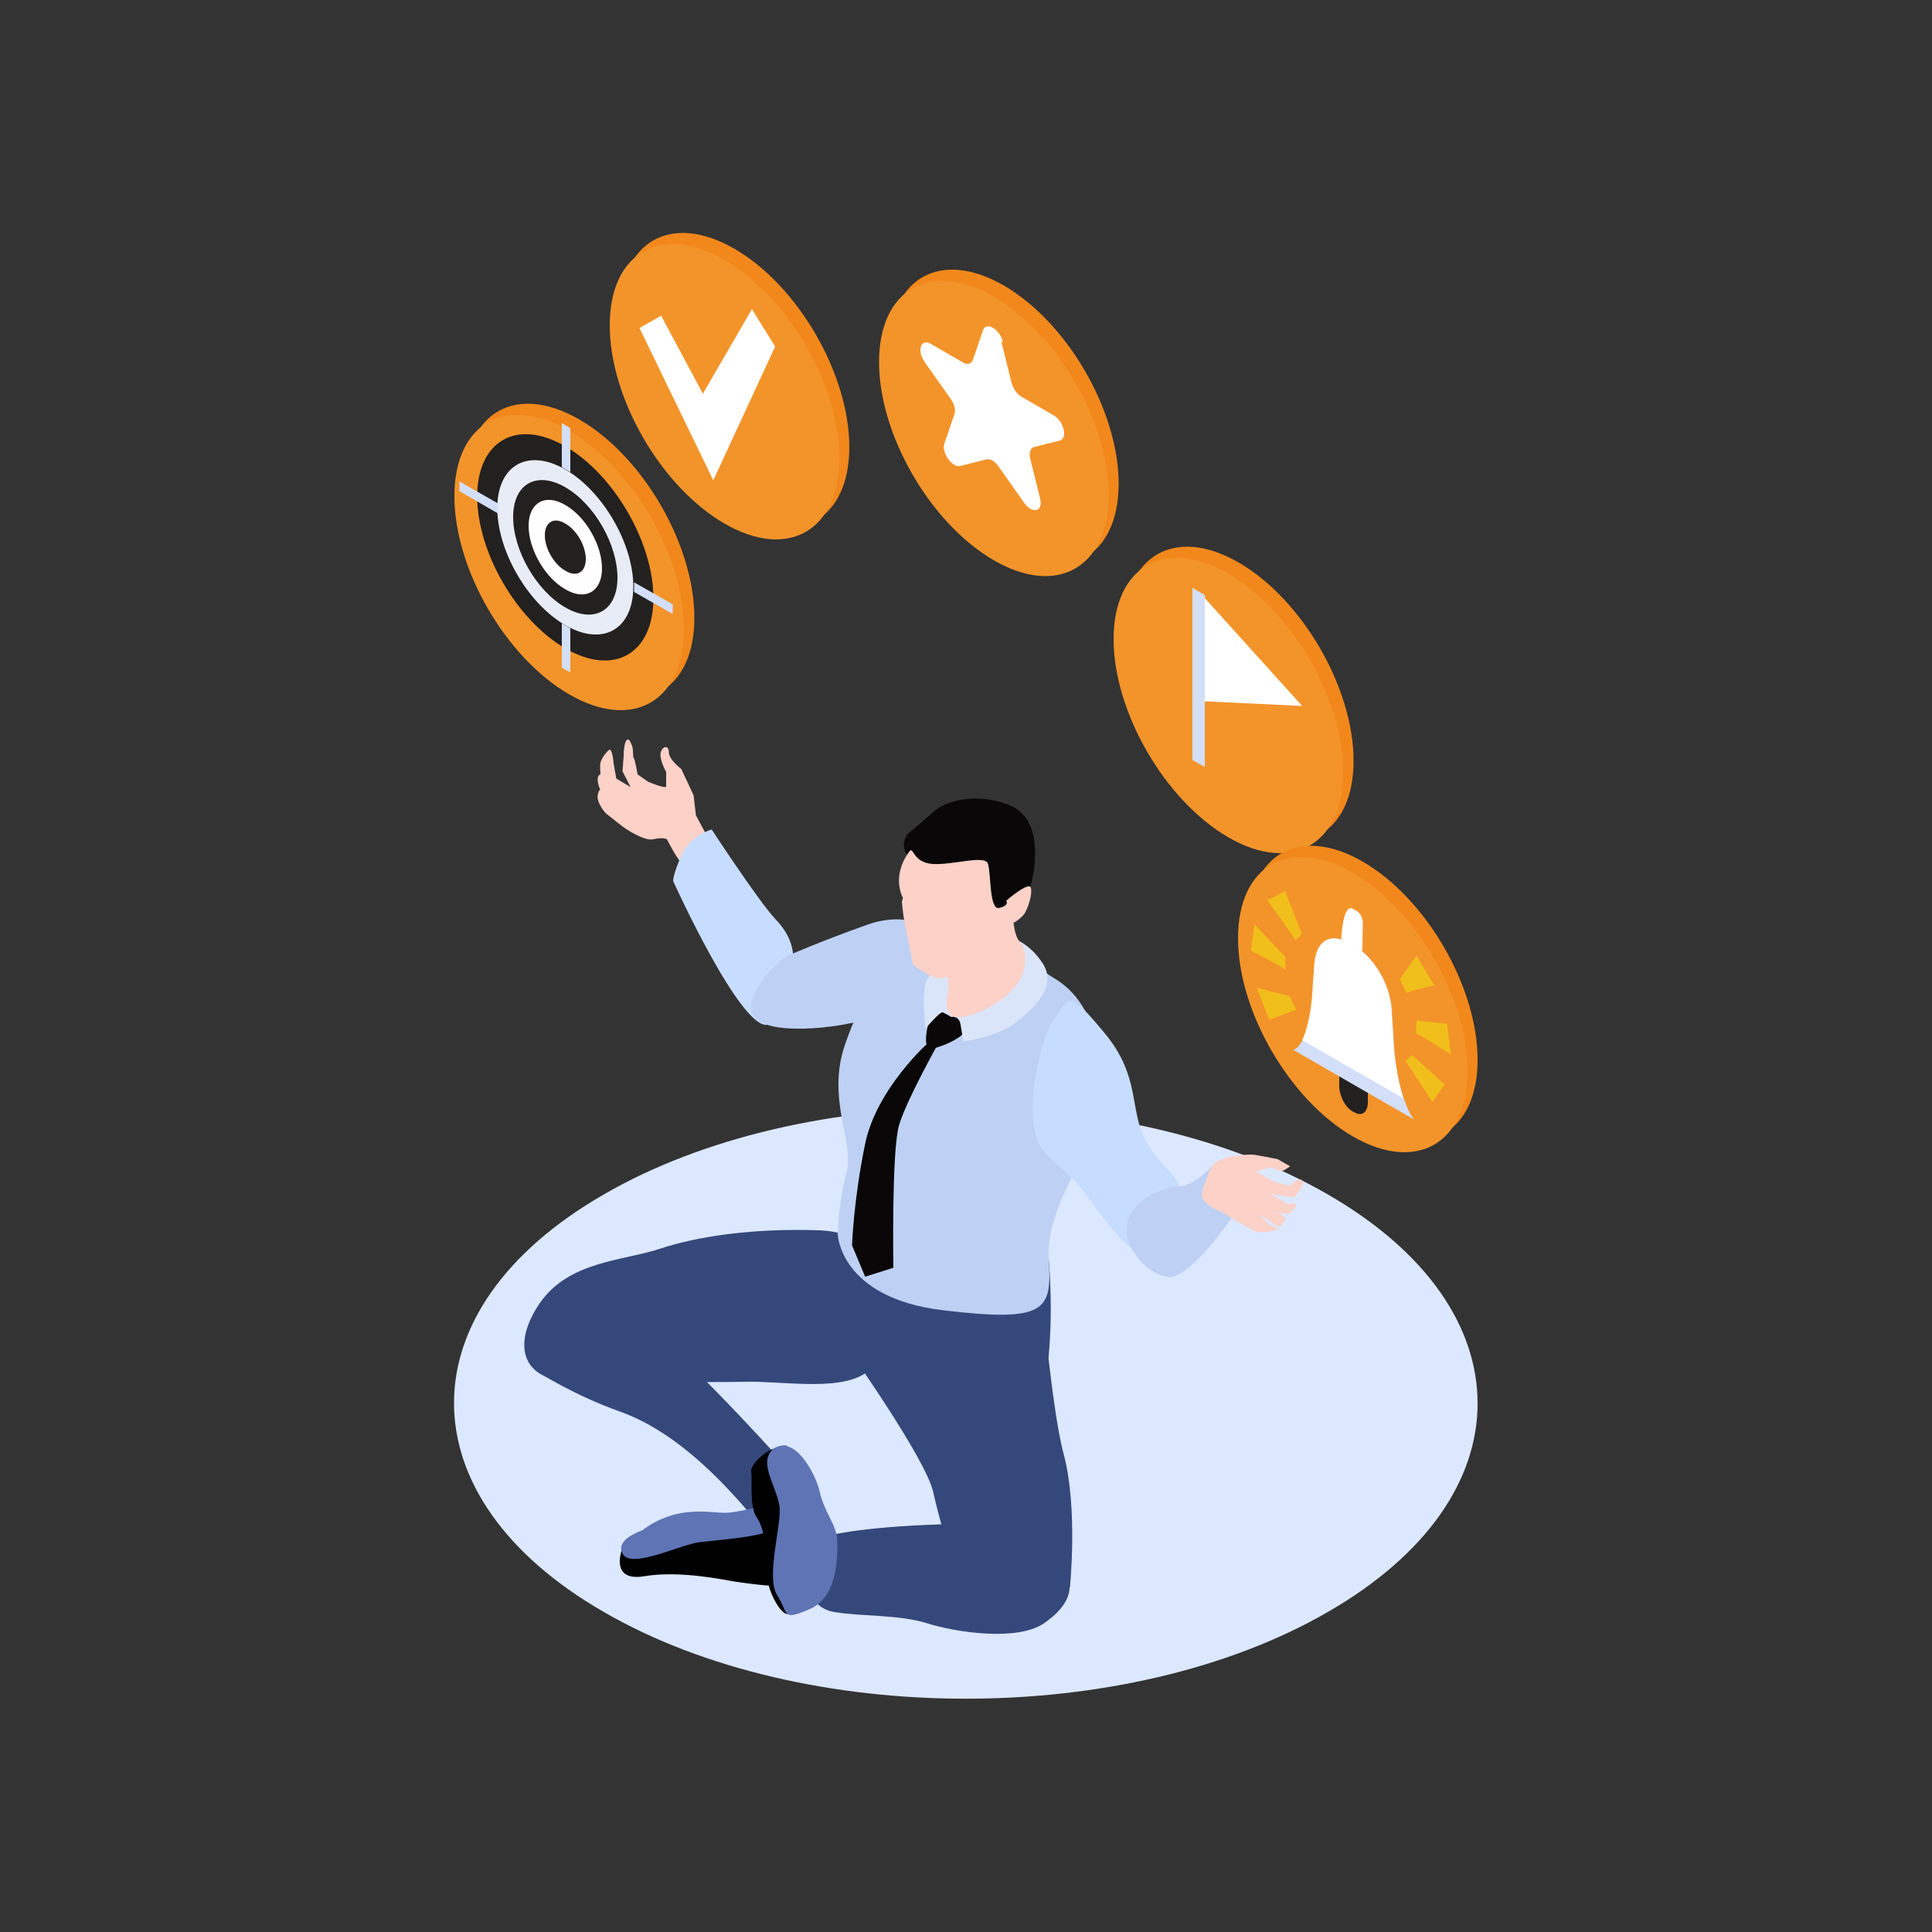
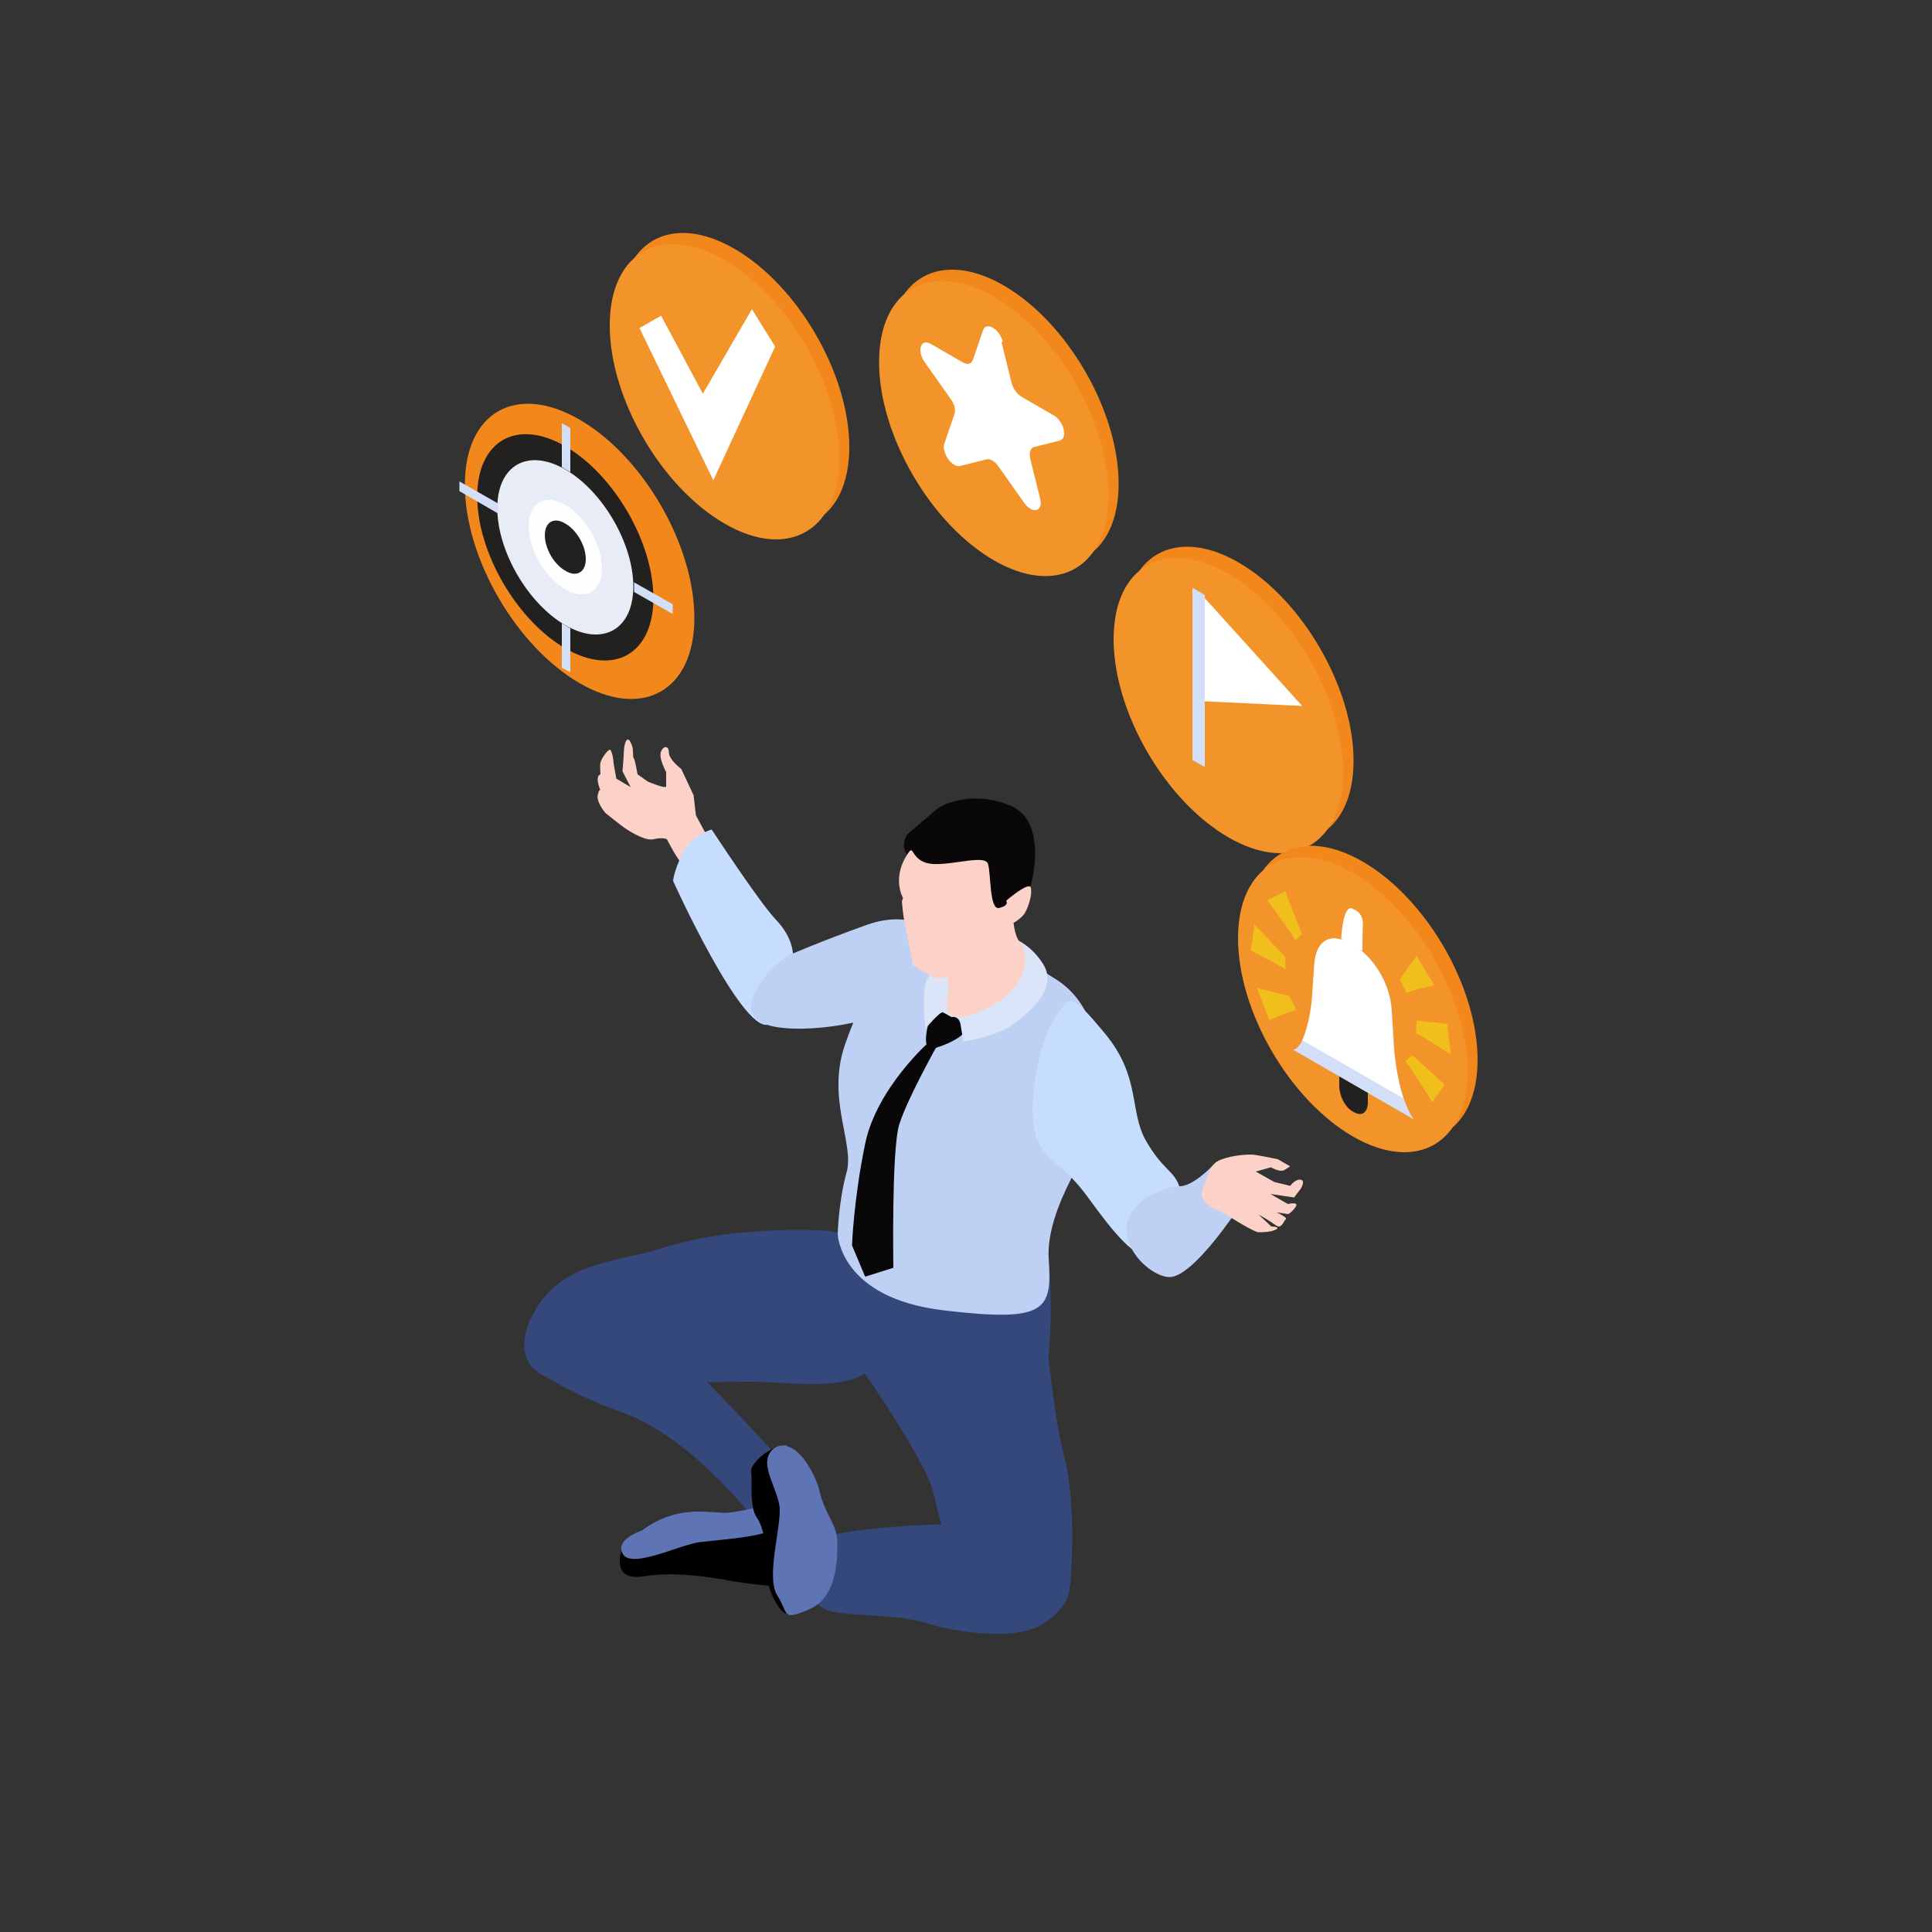
<svg xmlns="http://www.w3.org/2000/svg" version="1.1" viewBox="0 0 500 500">
  <rect x="0" y="0" width="500" height="500" fill="#333333" stroke="none" />
  <defs>
    <style>
      .cls-1 {
        fill: none;
      }

      .cls-2 {
        fill: #232020;
      }

      .cls-3 {
        fill: #090707;
      }

      .cls-4 {
        fill: #c7ddff;
      }

      .cls-5 {
        fill: #bed1f4;
      }

      .cls-6 {
        fill: #e8ecf6;
      }

      .cls-7 {
        fill: #fdf5bf;
      }

      .cls-8 {
        fill: #f1bf1b;
      }

      .cls-9 {
        fill: #5e74b5;
      }

      .cls-10 {
        fill: #fff;
      }

      .cls-11 {
        fill: #fbd1c8;
      }

      .cls-12 {
        fill: #dbe5f9;
      }

      .cls-13 {
        fill: #d3def8;
      }

      .cls-14 {
        fill: #fefefe;
      }

      .cls-15 {
        fill: #dce8ff;
      }

      .cls-16 {
        fill: #f2881b;
      }

      .cls-17 {
        fill: #f3942a;
      }

      .cls-18 {
        fill: #35487b;
      }
    </style>
  </defs>
  <g>
    <g id="Layer_1">
      <rect class="cls-1" width="500" height="500" />
      <g>
-         <path id="Axo_base" class="cls-15" d="M382.4,363.2c0,19.6-12.9,39.1-38.8,54-51.7,29.9-135.6,29.9-187.3,0-25.9-14.9-38.8-34.5-38.8-54.1s12.9-39.1,38.8-54c51.7-29.9,135.6-29.9,187.3,0,25.9,14.9,38.8,34.5,38.8,54.1Z" />
        <g>
          <g>
            <path class="cls-18" d="M271.4,325.8s1.2,12.1,0,25c-1.2,13-10.4,15.8-10.4,15.8l-18.3-15.8,28.7-25Z" />
-             <path class="cls-7" d="M194.4,406.6s6.2.6,13.4,1.7c7.2,1.2,16.1,7.7,31.6,9.3,15.4,1.5,17.6,7.9,27.2,1,9.6-6.9,9.3-17.2-4.4-21-13.7-3.9-21.6-3.7-30.1-1.1-8.5,2.6-19.3,3-26.8,2.6-7.5-.4-10.8,7.5-10.8,7.5Z" />
            <path class="cls-18" d="M214.1,397.5s-4.1.9-5.2,5.9c-1.1,4.9,0,12.7,7.1,13.8,7.1,1.2,16.6.6,23.9,2.9s23.3,4.8,30.3,0c6.9-4.8,7.7-9.3,5.6-13.5-2.1-4.2-11-12.7-32.4-12.1-21.4.7-29.3,3-29.3,3Z" />
            <path class="cls-18" d="M220.5,350.6s19.1,27.1,21,35.5c1.9,8.4,3.7,13.5,3.7,13.5,0,0,12.3,14.7,19.5,15,7.2.4,12.2-3.8,12.2-3.8,0,0,2.1-20.5-1.6-34.4-3.7-13.9-5.2-44.8-7.9-47.1-2.7-2.3-44.8-3.8-46.9,21.3Z" />
            <path class="cls-18" d="M233,335.4s-3.3-16.4-21-17c-17.7-.6-32,1.7-41.3,4.8-9.3,3.1-23.3,3.1-30.9,13.9-7.5,10.8-4.4,19.7,6.4,20.1,10.8.4,39.9.6,46.3.4,10.5-.3,27,3.1,33.2-3.7,6.2-6.8,7.3-18.5,7.3-18.5Z" />
            <path class="cls-18" d="M140.6,340.6s11.4-6.4,21.8-.8c10.4,5.6,38.2,36.5,38.2,36.5,0,0-2.9,16.1-2.5,19.3.4,3.2-15.8-22.6-37.7-30.3-11.8-4.2-21.2-10.2-21.2-10.2,0,0-7.2-6.2,1.4-14.5Z" />
            <path d="M165.5,400.2c-.6,0-4.6,1-4.6,1,0,0-3.1,8.3,6,6.7,9.1-1.5,20.7,1,23.2,1.4,28.1,4.2,10.8-4,15.7-6.8,4.9-2.8,0-10.6-3.4-10.8-3.5-.2-36.8,8.5-36.8,8.5Z" />
            <path class="cls-9" d="M166.4,396s-7.5,2.3-5.2,6.2c2.3,3.9,14.9-2.5,19.9-3.1,5-.6,14.7-1.2,18.7-3.1s5.4-5.6,1.9-6.4c-3.5-.8-10,2.1-14.7,1.9-4.6-.2-12.3-1.7-20.6,4.4Z" />
            <g>
              <path class="cls-11" d="M183.7,217.7l-3.6-6.7-.6-5.2-3.2-6.8s-3.2-2.4-3.2-4.3-1.6-1.7-2.1,0c-.5,1.7,1.4,5.1,1.4,5.1v3.7c0,.8-4.7-1.2-4.7-1.2l-2.7-1.9s-.7-4.1-1-4.2,0-2.4-.5-3.4c-.4-1-.9-2-1.5-1-.6,1-.6,3.9-.6,3.9l-.3,3.9,2.1,4.1-3.7-2.2s-.6-3.4-.7-3.9c0-.5-.4-4.1-1.2-3.5-.8.6-2,2.3-2.2,3.3-.2.7,0,3,0,3,0,0-.9.2-.7,1.7s.7,2.4.7,2.4c0,0-.3-.5-.7,1.2-.4,1.7,1.5,4.2,2.1,4.8.7.6,4.6,3.6,4.6,3.6,0,0,5.2,3.7,7.7,3.1,2.5-.6,3.5,0,3.5,0,0,0,3,6,4.3,6.6,1.4.6,6.8-6.1,6.8-6.1Z" />
              <path class="cls-4" d="M184.1,214.7s-5.3,1.4-7.6,6.4c-2.3,4.9-2.3,6.9-2.3,6.9,0,0,17.5,38.7,24.5,37.2,6.9-1.4,6.5-18.4,6.5-18.4,0,0,0-4.3-4.5-8.9-4.4-4.7-16.5-23.2-16.5-23.2Z" />
              <path class="cls-5" d="M242.7,241.6s-6.6-6.4-18.2-2.3c-11.6,4.1-20.8,8.1-20.8,8.1,0,0-9.6,6.9-9.3,13.6.3,6.7,16,5.3,21.1,4.6,5.2-.7,39.3-6.4,27.2-24Z" />
            </g>
            <g>
              <path d="M205.2,377.3s-1.7-3.3-4.6-2.5c-2.9.8-6.6,4.5-6.2,6.2s-.6,8.9,1.5,11.8c2.1,2.9,3,11,2.7,14.4-.4,3.4,3,10.3,5.1,10.5,2.1.2,6.9-10.9,6.3-17-.6-6.1-4.8-23.3-4.8-23.3Z" />
              <path class="cls-9" d="M203.7,374.1s-3.7-.6-4.9,2.8c-1.2,3.4,2.1,8.2,2.9,12.7.8,4.5-3.6,18.3-.6,23.2,3.1,4.8,1,6.8,8.3,3.7,7.3-3.1,7.3-12.9,7.3-17.4s-3.3-7.3-4.6-13.2c-.9-3.8-4.5-10.7-8.4-11.6Z" />
            </g>
            <path class="cls-5" d="M233.8,243.1s-7.8,6.4-15.1,27.2c-4.9,14.1,2.5,25.6.4,33.1-2.1,7.5-2.3,16-2.3,16,0,0,.5,16.5,27.3,19.7,26.8,3.2,28.2,0,27.3-13.3-.9-13.3,12.2-31.3,12.2-31.3,0,0,6.9-30.4-10.4-41.1-17.4-10.7-27.5-25.8-39.4-10.4Z" />
            <path class="cls-4" d="M269.1,296.3c2.1,4.2,6.7,5.5,12.7,13.9,6.1,8.4,12.7,16.8,16.3,14.3,3.6-2.5,8.5-13.4,7.1-17.5-1.4-4.1-4.3-4.2-8.7-11.9-4.3-7.7-1.2-16.4-10.6-27.7s-9-9.4-12.8-4.2c-3.8,5.2-8.4,24.7-4.1,33.1Z" />
            <path class="cls-5" d="M296.6,309.9s5.2-2.9,8.7-2.9,8.5-5.3,8.5-5.3c0,0,1.9,12.9,4.3,12l2.3-.9s-11.6,17.7-17.7,17.7-17.9-12.4-6.1-20.5Z" />
            <path class="cls-11" d="M311.2,307.5c1.6-2.6,1.3-6.1,4.8-7.4s7.1-1.3,8-1.3,6.7,1.2,6.7,1.2c0,0,2.7,1.6,3,1.7.3.2-.2.4-1.3,1.1s-3.5-.7-3.5-.7l-3.9,1.1,4.8,2.7,4.1,1s1.3-1.8,2.7-1.6c1.4.2,0,2.4,0,2.4l-1.7,2.2-6.1-.9,4.5,2.6s3.2-.8,1.9.9-1.9,1.7-1.9,1.7c0,0-1.4-.2-2.6-.4-.6-.1-1.2-.2-1.3-.3-.4-.1-2.4-1.3-2.4-1.3,0,0,6.5,2.7,5.8,3.3-.7.6-1.1,2.7-2.6,1.6-1.5-1.1-4.5-2.8-4.5-2.8l3.3,3.1s2.6.1,1.2.8c-1.4.7-3.2.7-4.5.7s-9.4-5.2-9.4-5.2c0,0-7.2-2.2-4.8-6.4Z" />
            <path class="cls-3" d="M241.3,261.3s-3.3,9.3-.6,10.1c.8.3,7.9-2.2,9.1-4.6,1.1-2.4-2.2-9.1-8.4-5.5Z" />
            <path class="cls-12" d="M246.6,250.8s-4.4-.4-6.4,2.2c-2,2.6-.7,13.2-.7,13.2,0,0,3.8-4.5,4.5-4.2.7.3,2.2,1.2,2.2,1.2,0,0,2-.5,2.4,2,.4,2.5.7,4.3.7,4.3,0,0,8.6-1,13.6-4.9,5-3.9,10.7-9.4,7-15.2-3.7-5.8-8.6-6.9-8.6-6.9l-14.7,8.4Z" />
            <path class="cls-11" d="M244.1,247.8s1.9,6.9,1.2,9.6c-.7,2.6-.7,5.4,2.4,5.8,3.1.4,11.7-3.2,15.5-8.5,3.8-5.4,1.3-10.4,1.3-10.4,0,0-1.4-.6-2-4.2l-.6-3.6-17.8,11.4Z" />
            <path class="cls-3" d="M240.6,269.5s-13.7,12-16.7,26.5c-3,14.5-3.4,26.3-3.4,26.3l3.4,8.1,7.3-2.3s-.5-30.4,1.5-37c2-6.6,10.1-21,10.1-21l-2.1-.6Z" />
            <g>
              <path class="cls-3" d="M258.5,234.9c1,0,7.4-3.3,8.3-6,.8-2.7,3.7-16.6-5.3-20.4-9.1-3.8-17-.9-19.4,1.2s-5.8,4.9-6.9,5.9c-1.1.9-2.1,3.8-.2,5.9,1.9,2.2,9.1,10.1,10.3,11.3,1.2,1.2,13.2,2.1,13.2,2.1Z" />
              <path class="cls-11" d="M260.4,233.1s6-5.2,6.4-3.3c.4,1.9-.8,5.3-1.7,6.7-1,1.4-4.1,3.5-5.2,2.9-.8-.5-1.8.8-1.8.8,0,0-.6,5.9-3.8,7.6-4.1,2.2-9.2,5.7-11.5,5.4-2.3-.3-6.5-3.5-6.5-3.5,0,0-2-9.9-2.3-11.5-.3-1.6-.6-4.9-.6-4.9l.3-.9s-3.2-5.4,1.6-12c1.2-1.6.7,2.8,6.1,3.2,5.4.3,13.6-2.5,14.3,0,.8,2.5.3,12,2.9,11.4,2.5-.6,1.9-1.7,1.9-1.7Z" />
            </g>
          </g>
          <g>
            <path class="cls-16" d="M179.7,159.9c0,18.8-13.3,26.4-29.7,16.9-16.4-9.5-29.7-32.4-29.7-51.3s13.3-26.4,29.7-16.9c16.4,9.5,29.7,32.4,29.7,51.3Z" />
            <g>
-               <path class="cls-17" d="M177,162.8c0,18.8-13.3,26.4-29.7,16.9-16.4-9.5-29.7-32.4-29.7-51.3s13.3-26.4,29.7-16.9c16.4,9.5,29.7,32.4,29.7,51.3Z" />
              <g>
                <g>
                  <path class="cls-2" d="M169.1,154.8c0,14.4-10.2,20.3-22.8,13-12.6-7.3-22.8-24.9-22.8-39.3s10.2-20.3,22.8-13c12.6,7.3,22.8,24.9,22.8,39.3Z" />
                  <path class="cls-6" d="M163.9,151.8c0,11.1-7.9,15.6-17.6,10-9.7-5.6-17.6-19.2-17.6-30.3s7.9-15.6,17.6-10c9.7,5.6,17.6,19.2,17.6,30.3Z" />
-                   <path class="cls-2" d="M159.8,149.5c0,8.6-6.1,12-13.5,7.7-7.5-4.3-13.5-14.8-13.5-23.4s6.1-12,13.5-7.7c7.5,4.3,13.5,14.8,13.5,23.4Z" />
                  <path class="cls-14" d="M155.8,147.1c0,6-4.3,8.5-9.5,5.4-5.3-3-9.5-10.4-9.5-16.4s4.3-8.5,9.5-5.4c5.3,3,9.5,10.4,9.5,16.4Z" />
                  <path class="cls-2" d="M151.6,144.7c0,3.4-2.4,4.8-5.3,3-3-1.7-5.3-5.8-5.3-9.2s2.4-4.8,5.3-3c3,1.7,5.3,5.8,5.3,9.2Z" />
                  <path class="cls-2" d="M148.8,143.1c0,1.6-1.1,2.3-2.6,1.5-1.4-.8-2.6-2.8-2.6-4.4s1.1-2.3,2.6-1.5c1.4.8,2.6,2.8,2.6,4.4Z" />
                </g>
                <polygon class="cls-13" points="128.9 132.9 118.9 127.1 118.9 124.6 128.9 130.3 128.9 132.9" />
                <polygon class="cls-13" points="174.1 158.9 164.1 153.2 164.1 150.7 174.1 156.4 174.1 158.9" />
                <polygon class="cls-13" points="145.4 120.9 145.4 109.5 147.6 110.8 147.6 122.2 145.4 120.9" />
                <polygon class="cls-13" points="145.4 172.8 145.4 161.3 147.6 162.6 147.6 174 145.4 172.8" />
              </g>
            </g>
          </g>
          <g>
            <path class="cls-16" d="M350.3,196.9c0,18.8-13.3,26.4-29.7,16.9-16.4-9.5-29.7-32.4-29.7-51.3s13.3-26.4,29.7-16.9c16.4,9.5,29.7,32.4,29.7,51.3Z" />
            <g>
              <path class="cls-17" d="M347.6,199.8c0,18.8-13.3,26.4-29.7,16.9-16.4-9.5-29.7-32.4-29.7-51.3s13.3-26.4,29.7-16.9c16.4,9.5,29.7,32.4,29.7,51.3Z" />
              <polygon class="cls-13" points="311.8 198.5 308.6 196.7 308.6 152.1 311.8 154 311.8 198.5" />
              <polygon class="cls-10" points="337 182.7 311.8 154.8 311.8 181.5 337 182.7" />
            </g>
          </g>
          <g>
            <path class="cls-16" d="M289.5,125.2c0,18.8-13.3,26.4-29.7,16.9-16.4-9.5-29.7-32.4-29.7-51.3s13.3-26.4,29.7-16.9c16.4,9.5,29.7,32.4,29.7,51.3Z" />
            <g>
              <path class="cls-17" d="M286.9,128.1c0,18.8-13.3,26.4-29.7,16.9-16.4-9.5-29.7-32.4-29.7-51.3s13.3-26.4,29.7-16.9c16.4,9.5,29.7,32.4,29.7,51.3Z" />
              <path class="cls-10" d="M259.2,88.6l2.6,10.5c.4,1.5,1.4,2.9,2.6,3.6l8.3,4.8c2.6,1.5,3.7,5.9,1.6,6.5l-6.7,1.7c-.9.2-1.3,1.4-1,2.9l2.6,10.5c.8,3.3-2,4-4.1,1.1l-6.7-9.5c-.9-1.3-2.2-2.1-3.2-1.8l-6.7,1.7c-2.1.5-4.9-3.5-4.1-5.8l2.6-7.6c.4-1.1,0-2.7-1-4l-6.7-9.5c-2.1-3-1-6.2,1.6-4.7l8.3,4.8c1.2.7,2.2.4,2.6-.7l2.6-7.6c.8-2.4,4.3-.4,5.1,2.9Z" />
            </g>
          </g>
          <g>
            <path class="cls-16" d="M219.8,115.7c0,18.8-13.3,26.4-29.7,16.9-16.4-9.5-29.7-32.4-29.7-51.3s13.3-26.4,29.7-16.9c16.4,9.5,29.7,32.4,29.7,51.3Z" />
            <g>
              <path class="cls-17" d="M217.2,118.6c0,18.8-13.3,26.4-29.7,16.9-16.4-9.5-29.7-32.4-29.7-51.3s13.3-26.4,29.7-16.9c16.4,9.5,29.7,32.4,29.7,51.3Z" />
              <polygon class="cls-10" points="165.5 84.9 171.1 81.7 181.9 101.9 194.6 80 200.6 89.7 184.6 124.3 165.5 84.9" />
            </g>
          </g>
          <g>
            <path class="cls-16" d="M382.4,274.3c0,18.8-13.3,26.4-29.7,16.9-16.4-9.5-29.7-32.4-29.7-51.3s13.3-26.4,29.7-16.9c16.4,9.5,29.7,32.4,29.7,51.3Z" />
            <g>
              <path class="cls-17" d="M379.8,277.2c0,18.8-13.3,26.4-29.7,16.9-16.4-9.5-29.7-32.4-29.7-51.3s13.3-26.4,29.7-16.9c16.4,9.5,29.7,32.4,29.7,51.3Z" />
              <g>
                <path class="cls-2" d="M350.5,287.9l-.5-.3c-1.9-1.1-3.4-4-3.4-6.6v-2.6l7.4,4.3v2.6c0,2.5-1.5,3.7-3.4,2.6Z" />
                <path class="cls-13" d="M365.9,289.7l-31.2-18c.9-.2,1.7-1.2,2.4-2.5,1.7-3.5,2.5-9.5,2.6-11.9l.5-7.4c.3-5.2,2.8-7.9,6.8-6.8.9.2,1.9.6,2.9,1.2,5.7,3.3,9.9,10.3,10.3,17.1l.5,8c.1,2.6.7,9.3,2.6,14.9.7,2,1.5,3.9,2.6,5.4Z" />
                <path class="cls-10" d="M363.3,284.3l-26.3-15.1c1.7-3.5,2.5-9.5,2.6-11.9l.5-7.4c.3-5.2,2.8-7.9,6.8-6.8.9.2,1.9.6,2.9,1.2,5.7,3.3,9.9,10.3,10.3,17.1l.5,8c.1,2.6.7,9.3,2.6,14.9Z" />
              </g>
            </g>
            <path class="cls-10" d="M350,235.2s2.8.7,2.7,3.9-.1,7-.1,7l-5.5-3.1s.4-9.3,3-7.8Z" />
          </g>
          <g>
            <path class="cls-8" d="M325.4,255.7l8.3,2.1s2.1,3.9,1.7,3.7c-.4-.3-6.9,2.5-6.9,2.5l-3.2-8.3Z" />
            <path class="cls-8" d="M324.6,239.2l8,8.4s.2,3.7,0,3.3c-.3-.5-8.9-4.9-8.9-4.9l1-6.8Z" />
            <path class="cls-8" d="M332.6,230.6l4.3,11.1s-1.8,2-1.8,1.5c0-.5-7.1-10.2-7.1-10.2l4.7-2.4Z" />
          </g>
          <g>
            <path class="cls-8" d="M373.8,280.6l-8.3-7.5s-2.1,1.5-1.7,1.7c.4.2,6.9,10.4,6.9,10.4l3.2-4.6Z" />
            <path class="cls-8" d="M374.6,265l-8-.9s-.2,3.5,0,3.4c.3-.1,8.9,5.4,8.9,5.4l-1-7.9Z" />
            <path class="cls-8" d="M366.6,247.3l-4.3,6.1s1.8,4,1.8,3.6,7.1-2,7.1-2l-4.7-7.8Z" />
          </g>
        </g>
      </g>
    </g>
  </g>
</svg>